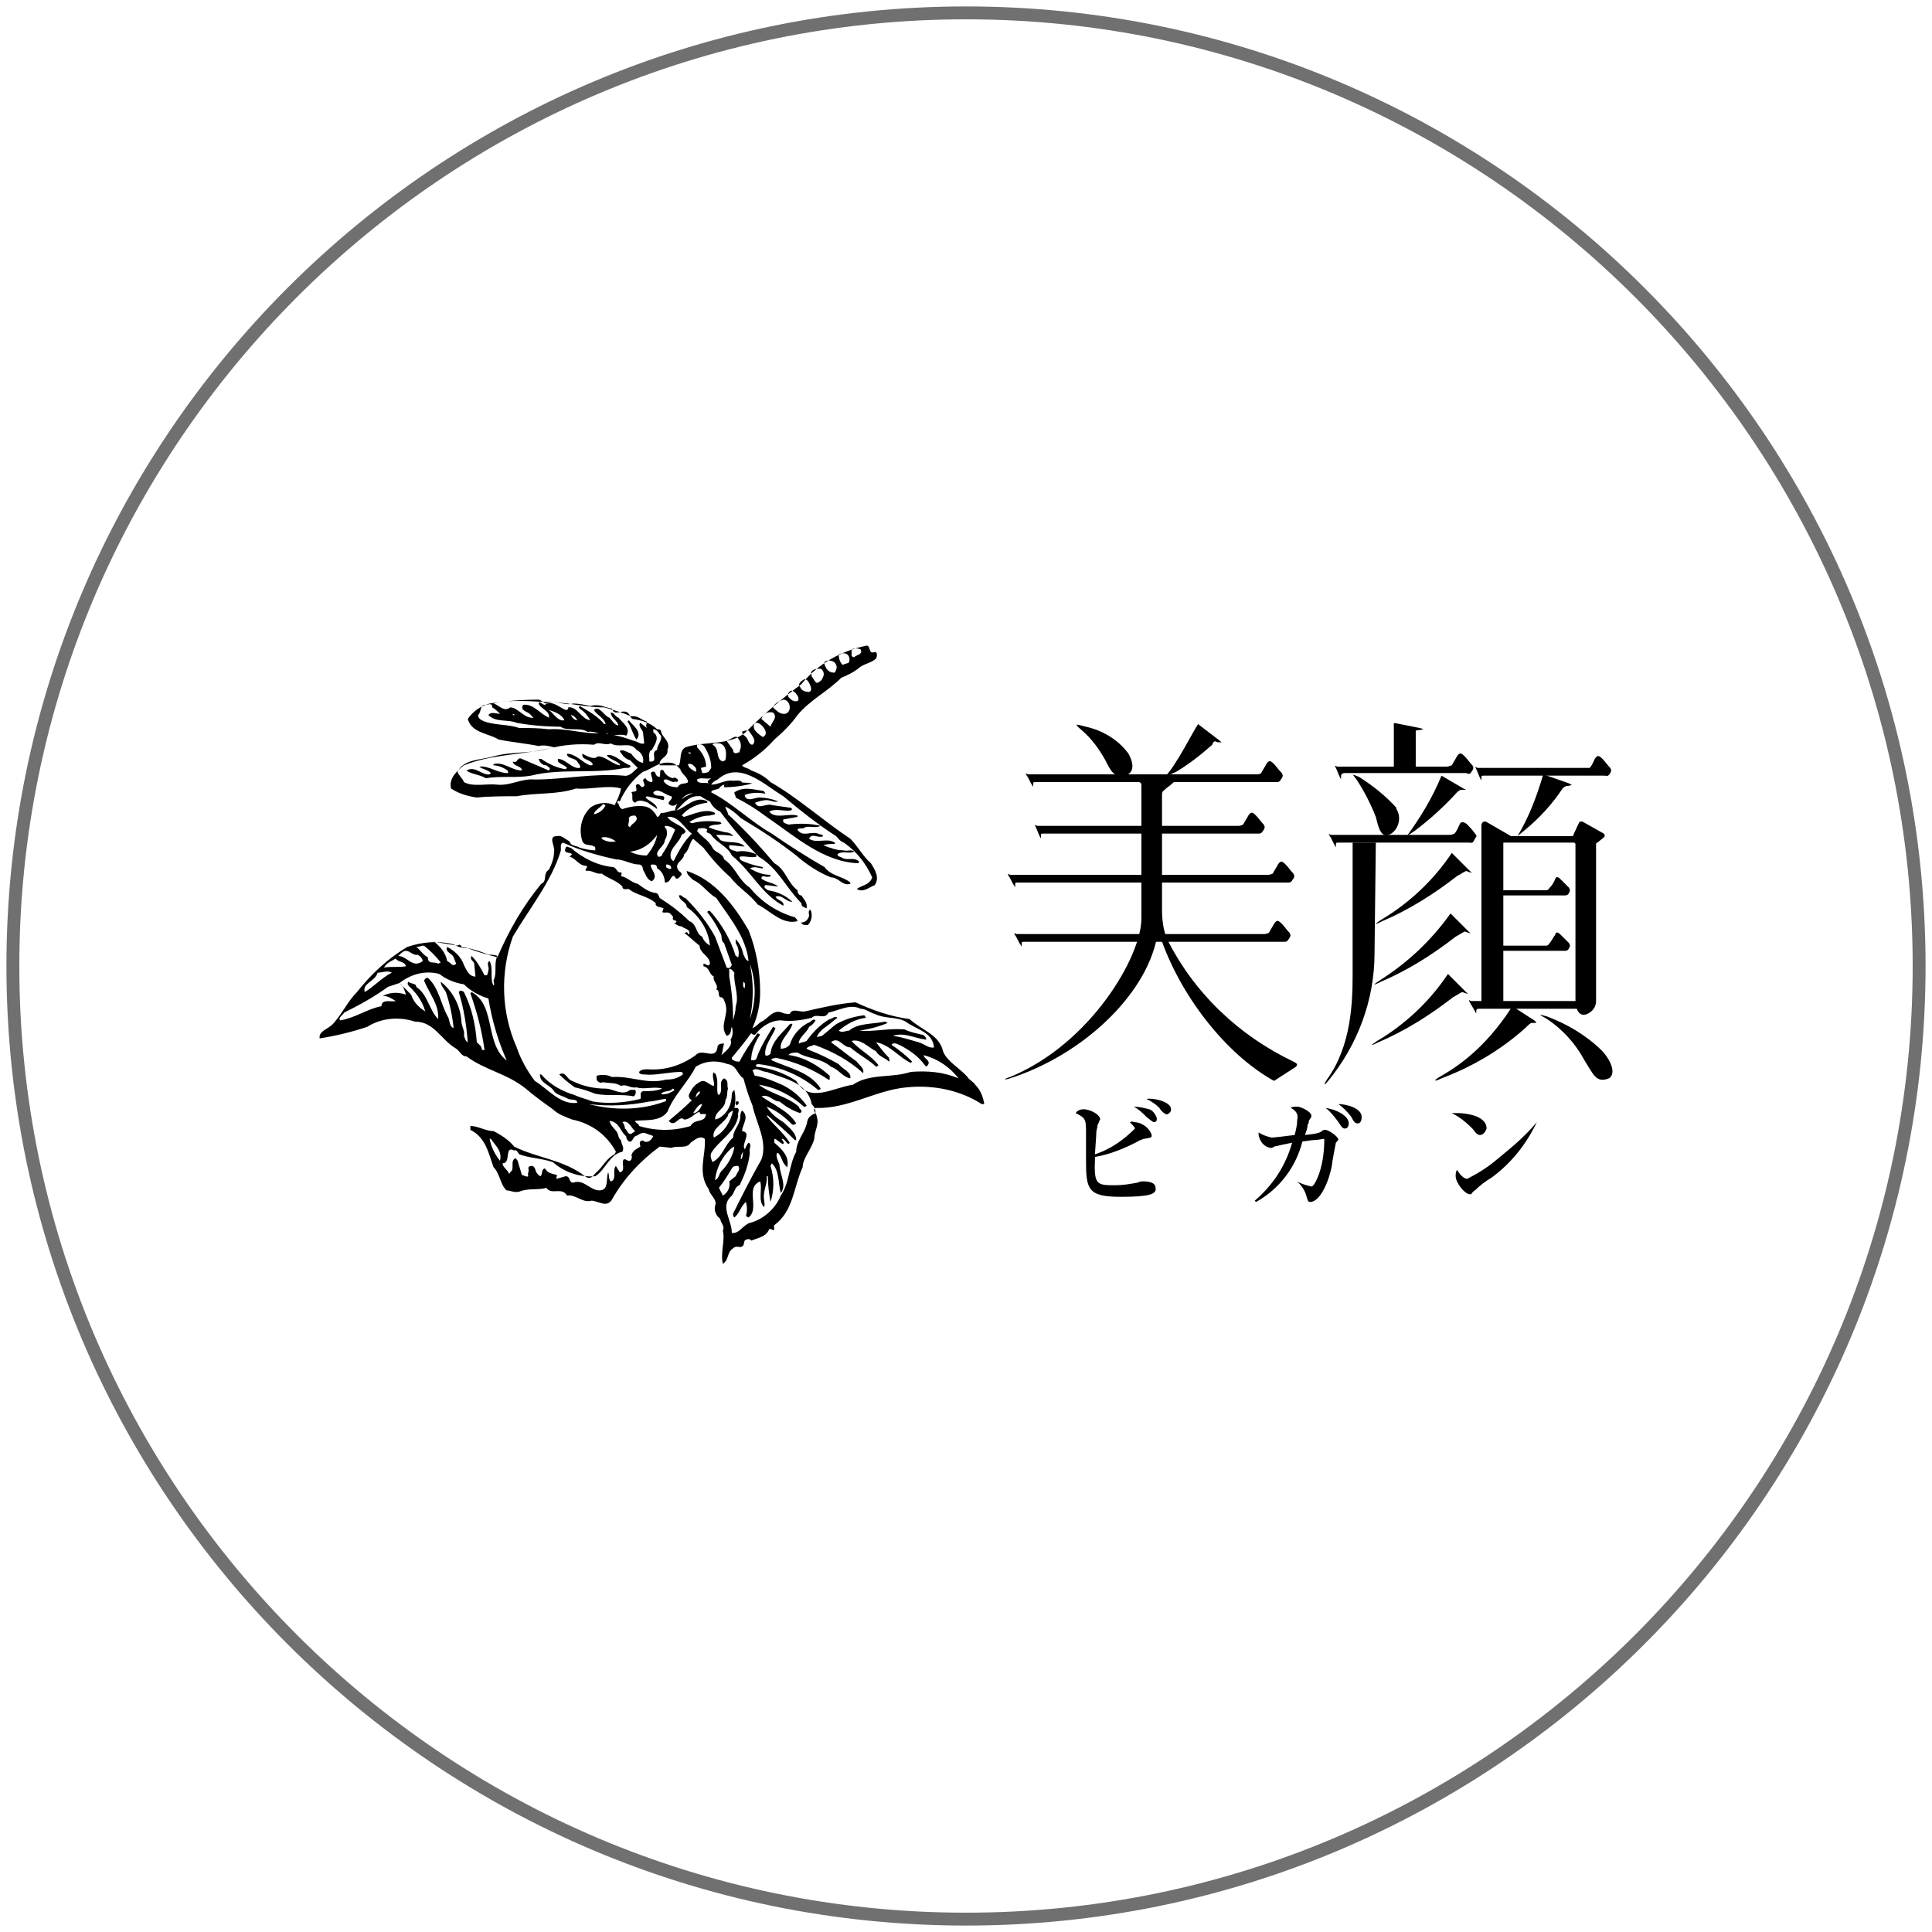
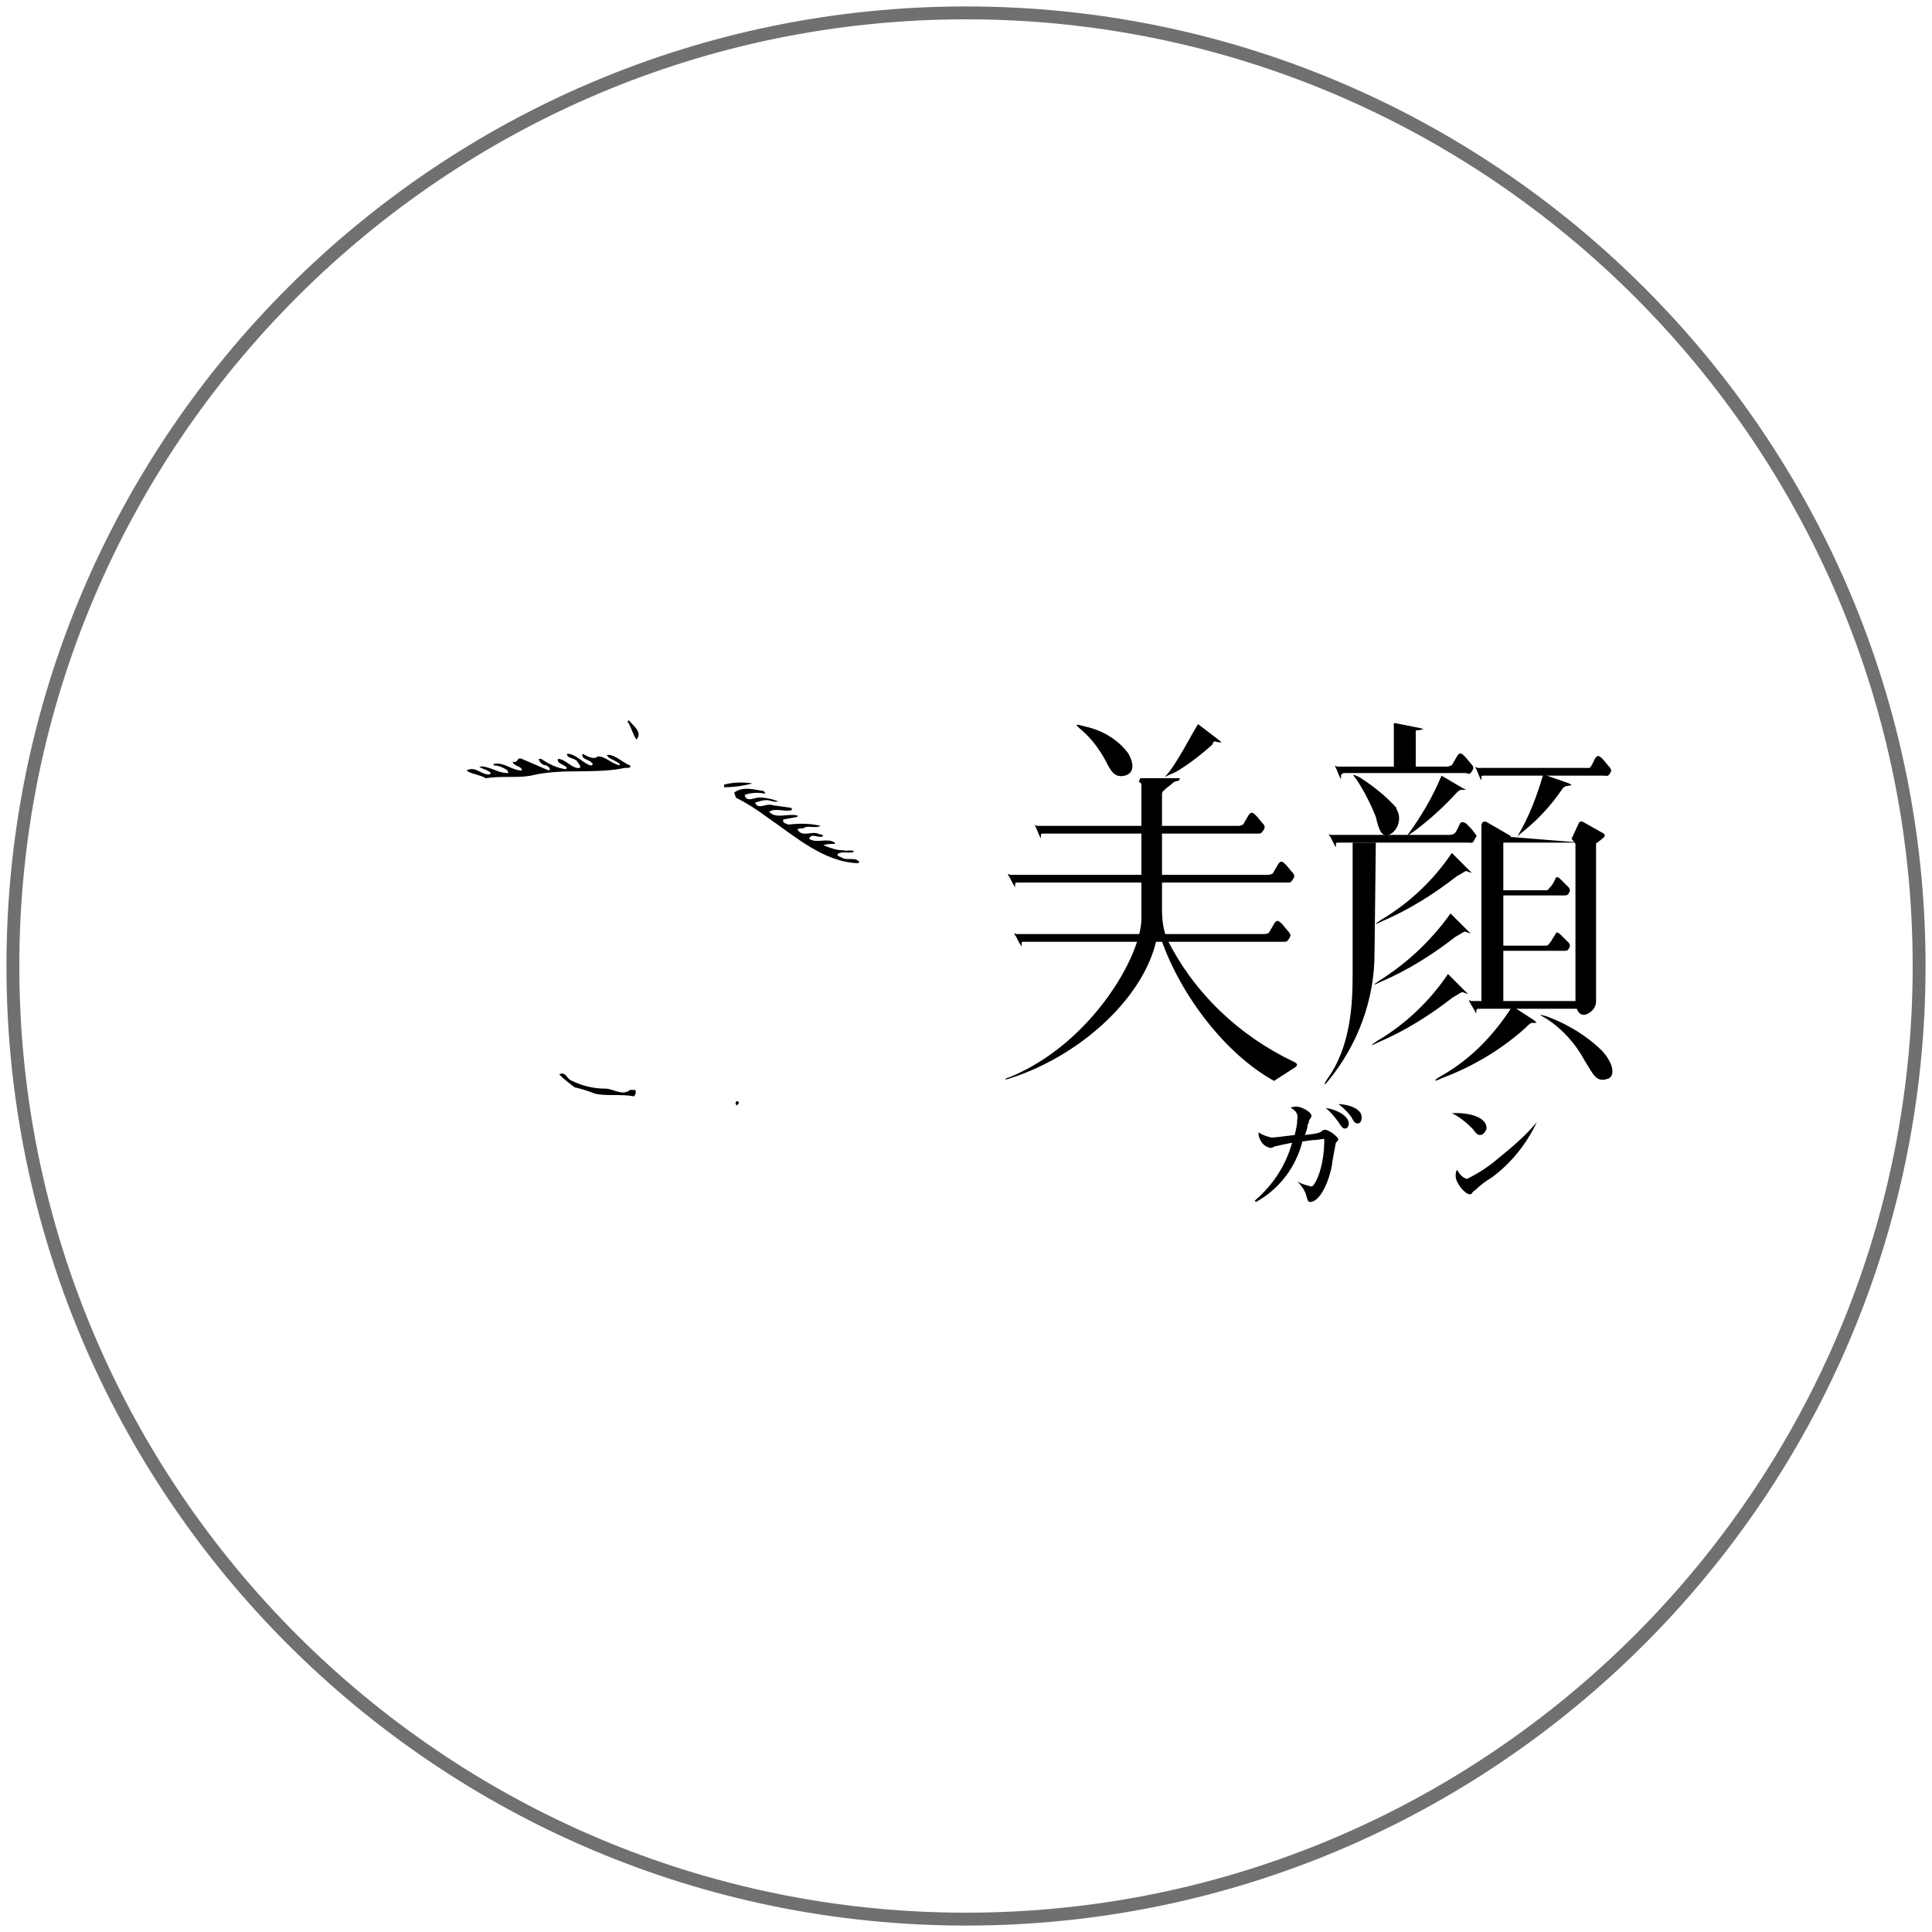
<svg xmlns="http://www.w3.org/2000/svg" viewBox="0 0 150 150">
  <style type="text/css">.st0{fill:#707070;}</style>
  <path fill="#707070" d="M75,1.5c40.5,0,73.5,33,73.5,73.5s-33,73.5-73.5,73.5S1.5,115.5,1.5,75S34.5,1.5,75,1.5 M75,0.5 C33.9,0.5,0.5,33.9,0.5,75s33.4,74.5,74.5,74.5s74.5-33.4,74.5-74.5S116.1,0.5,75,0.5L75,0.5z" />
  <g transform="translate(649.018 4466.521)">
-     <path d="M-573.3-4382.3c-0.1-0.2-0.5-0.4-0.6-0.6c-0.6-0.7-1.6-1.2-1.9-2c-0.3-1.3-1.6-1.6-2.6-2.5 c-1.5-0.2-2.9-0.7-4.2-1.3c-1.3,0.1-2.6,0.4-3.9,0.7c-0.4,0.1-1-0.3-1.2,0.2c-0.2,0-0.4,0-0.6-0.1c-0.7-0.3-1.1,0.5-1.6,0.7 c-0.2,0.1-0.4,0.4-0.7,0.5c0.4-0.9,0.6-1.8,0.6-2.8c0-1.6-0.3-3.3-0.9-4.8c-1.1-1.9-2.6-3.9-4.8-4.6c0,0.3,0.3,0.5,0.5,0.7 c0.7,0.3,1.1,1,1.8,1.4c1,1.5,2.3,3,2.5,4.9c-0.3-0.1-0.3-0.4-0.4-0.5c-0.1-0.5-0.3-0.9-0.6-1.2v0.3c0.2,0.3,0.3,0.7,0.2,1.1 c-0.1,0-0.1-0.1-0.2-0.1c-0.4-1.3-1.1-2.5-2-3.5c-0.1,0-0.2,0-0.2,0.1c0.4,0.5,0.7,1,1,1.6c0.2,0.3,0,0.6,0.3,0.8 c0.2,0.6,0.4,1.1,0.6,1.7c-0.1,0.2-0.2,0.3-0.4,0.2l-0.9-2.4c-0.6-1.1-1.4-2.1-2.3-3c-0.2,0-0.3-0.3-0.5-0.2c0,0.4,0.6,0.5,0.6,0.9 c1,0.7,1.7,1.8,1.8,3c-0.3-0.2-0.5-0.4-0.6-0.7c-0.5-0.2-0.4-1-1-1.2c-0.7-0.7-1.5-1.3-2.3-1.8c-0.1-0.2-0.1-0.4-0.4-0.4 c-0.5-0.1-0.9-0.4-1.3-0.7c-0.5-0.1-0.8-0.5-1.3-0.6c0-0.1,0.1-0.2,0-0.3c-0.3,0.1-0.3-0.3-0.6-0.4c-1.2-0.1-2.4-0.7-3.3-1.5 c-0.2,0-0.3-0.2-0.4,0c-0.2,0.5,0.3,0.3,0.5,0.5l-0.2,0.2c0.5,0.1,0.7,0.7,1.3,0.7c0.2,0.2-0.2,0.2,0,0.4c0.4-0.1,0.8,0.3,1.2,0.2 c0.5,0.4,1.1,0.5,1.6,1c0,0.3,0.3,0.2,0.5,0.2c0.6,0.5,1.4,0.5,2.1,1.1c-0.1,0.3,0.4,0.3,0.6,0.4l-0.1,0.3c0.2,0.1,0.5-0.1,0.7,0.2 c0.1,0.1,0.2,0.2,0.1,0.3c0.1,0.2,0.2,0.1,0.3,0.2c0,0.2-0.2,0.1-0.2,0.1c0.2,0.2,0.4,0.3,0.6,0.3c0.2,0.2,0.7,0.2,0.6,0.6h-0.1 c0-0.1-0.1-0.2-0.2-0.1c0,0,0,0-0.1,0c0.4,0.3,0.8,0.7,1.2,1c0,0.6,0.8,0.8,0.8,1.4c-0.1,0.3-0.3,0-0.5,0v0.2 c0.5,0.1,0.4,0.6,0.8,0.8c-0.1,0.4,0.4,0.6,0.2,1c0.3,0.1,0.1,0.5,0.3,0.6c0.3,0,0.3,0.3,0.4,0.5c0.3,0.9-0.5,1.7,0.1,2.5 c0.4-0.1,0.3-0.5,0.4-0.7c0.1,0.3,0.1,0.7-0.1,1c0.2,0.5-0.4,0.9-0.7,1.2c0.1-0.3,0.1-0.6,0.2-0.9c-0.2,0-0.4,0-0.5,0.2 c-0.1,1.2-1.2,0.1-1.7,0.7c-1.1,0.8-2.4,1.2-3.7,1.1c-0.3,0-0.5,0-0.7,0.2c0,0.2,0.3,0.2,0.4,0.2c0.9,0.1,1.9-0.2,2.9-0.2 c0.1,0.1,0.1,0.1,0.1,0.2c-0.4,0.3-0.8,0.4-1.3,0.4c-1.5,0.4-2.7-0.3-4.2-0.2c-0.4-0.2-0.8-0.2-1.2-0.1v0.3 c0.1,0.2,0.3,0.3,0.5,0.2c0,0,0,0,0,0c0.4,0.1,1,0,1.4,0.3c0.4-0.2,0.7,0.2,1.2,0.1c0.6,0.2,1.4-0.1,2,0.1c-0.5,0.2-1,0.2-1.5,0.2 c-0.3,0.1-0.1,0.4-0.2,0.6c-1.2,0.3-2.5,0.4-3.7,0.2c-0.5-0.2-1-0.3-1.4-0.5c-1-0.3-1.9-0.8-2.6-1.6h-0.1c0,0.7,0.8,0.8,1.1,1.3 c0.2,0.3,0.8,0.4,1.1,0.6c0.3,0.1,0.7,0,0.7,0.3c-1.3,0.2-2.3-1.1-3.3-1.7c-0.6-0.8-1.1-1.7-1.4-2.6c-1.2-2.7-1.3-5.8-0.3-8.6 c1.3-2.2,3-4.3,3.7-6.6c0.1-0.2-0.1-0.6,0.2-0.7c1.3,0.6,2.7,1,4.1,1.3c0.6,0,1.2,0.4,1.8,0.4c0.2,0,0.3,0.2,0.3,0.4 c0.2,0.3,0.3,0.8,0.7,0.9c0.5-0.4,0-0.8-0.1-1.2c0-0.1,0.1-0.1,0.2-0.1c0.2,0,0.3,0.1,0.3,0.3l0,0c0.4,0.2,0.6,0.7,0.6,1.1 c0.4,0,0.4-0.3,0.6-0.5c0.2-0.1,0.2,0.2,0.3,0.2c0.2,0,0.3-0.2,0.4-0.3c0-0.2-0.1-0.2-0.2-0.3c-0.5-0.6,0.4-0.8,0.4-1.3 c0.4-0.3,0.4-0.9,0.7-1.2l0.8,0.7c0.6,0.8,1.3,1.6,2.1,2.3c0.6,0.8,1.5,1.3,2.1,2.1c1,0.5,1.9,1.6,3.1,1.3c0-0.1-0.1-0.2-0.2-0.3 c-1.4-0.4-2.6-1.2-3.5-2.3c-0.9-0.6-1.1-1.6-2-2.2c-0.1-0.5-0.7-0.5-0.9-0.9c-0.3-0.6-0.8-0.8-1.2-1.3l0.1-0.2 c0.2,0,0.5-0.1,0.7,0.1c-0.2,0.3,0.2,0.2,0.3,0.4c0.4,0.6,1.3,0.9,1.6,1.6c1.5,1.2,2.3,3,4,3.9c0.1-0.4-0.5-0.4-0.6-0.7 c0.5-0.2,0.8,0.4,1.3,0.4c-0.5-0.5-1.2-0.8-1.9-0.9c-0.1-0.1-0.4-0.2-0.2-0.4c0.3,0,0.7,0.1,1,0.1c-0.4-0.3-0.9-0.3-1.3-0.6 c0-0.4,0.4,0,0.7-0.2v-0.1c-0.6,0-1.1-0.2-1.6-0.5c0.4-0.2,0.7,0,1,0v-0.1c-0.5-0.1-0.9-0.2-1.4-0.4c-0.2-0.1-0.4-0.1-0.4-0.4 c0.4-0.1,0.8,0.1,1.3,0v-0.2c-0.5-0.2-1-0.3-1.5-0.2c-0.2-0.1-0.7-0.1-0.6-0.5c0.4,0,0.8,0.1,1.2,0.1c-0.5-0.5-1.3-0.2-1.9-0.5 c-0.1-0.2-0.3-0.3-0.3-0.4c0.4,0,0.9,0,1.3,0.1c-0.1-0.2-0.4-0.3-0.6-0.3c-0.4-0.1-0.9-0.2-1.3-0.4c0.3-0.3,0.8-0.1,1-0.3l-0.1-0.1 c-0.7-0.1-1.5-0.1-2.2,0.1l-0.2-0.1c0.5-0.3,1-0.5,1.6-0.5c0.2-0.1,0.4,0,0.4-0.2c-0.7-0.4-1.7,0.1-2.4,0.3c-0.1,0-0.1-0.1-0.2-0.1 c0.5-0.6,1.2-0.9,2-1v-0.1c-0.9-0.5-1.7,0.5-2.4,0.7c0.5-0.5,1-1.2,1.8-1.1c0-0.2-0.1-0.2-0.2-0.3c-0.5,0.1-0.9,0.3-1.3,0.6 c-0.2,0.2-0.4,0.5-0.4,0.8c-0.4,0-0.6,0.2-1.1,0.2c-0.1,0.1-0.1,0.3-0.3,0.3c-0.2-0.4-0.5-0.7-0.9-0.8c-0.6-0.1-1.2,0-1.8,0.2 c-0.3-0.1-0.2-0.4-0.4-0.5c0-0.1,0.1-0.2,0.2-0.1c0.4-0.9,1-1.7,1.8-2.3c0.7-0.2,1.2-0.8,2.1-0.7c0.4,0,0.6,0.3,0.8,0.5 c0.1,0.4,0.6,0.6,0.6,1c-0.2,0.2-0.6,0-0.8,0.4c-0.4,0-0.9-0.1-1.1-0.5c0.2-0.3,0.5,0.1,0.8,0.1c0.1-0.1,0.4,0.1,0.3-0.2 c-0.1-0.1-0.2-0.2-0.4-0.1c-0.3-0.1-0.6-0.3-0.7-0.6c-0.4-0.2-0.2,0.3-0.3,0.5c-0.3,0-0.3-0.3-0.4-0.4c-0.6-0.1,0,0.6-0.2,0.8 c-0.2,0-0.4-0.1-0.5-0.3c-0.4,0.1,0,0.4-0.1,0.6c-0.3,0.3-0.3-0.3-0.6-0.1c-0.1,0.1,0,0.2,0,0.4c0,0.2-0.3,0.1-0.4,0.2 c0.2,0.2-0.1,0.7,0.3,0.8c0.3-0.3,0.7-0.1,1,0c0.2,0.2,0.5,0.3,0.7,0.5c0-0.4-0.6-0.6-0.9-0.9l0.1-0.1c0.4,0.1,0.9,0.2,1.3,0.3 c0.3-0.6-0.7-0.1-0.8-0.6c0.4-0.4,0.9,0.2,1.4,0.3c0.2,0.2-0.3,0.4-0.2,0.6c0.6,0.5,0.9-0.5,1.4-0.7c0.7-0.4,1.2,0.3,1.8,0.5 c0.2,0.4,0.4,0.6,0.8,0.8c0.9,1.2,1.9,2.4,3,3.5c1.5,0.9,2.1,2.4,3.3,3.6c0,0.3,0.2,0.3,0.4,0.4c0.1-0.4-0.2-0.7-0.4-1 c-0.2,0-0.3-0.2-0.3-0.4c-0.8-0.6-0.9-1.6-1.8-2.1c-1.1-1.3-2.3-2.6-3.6-3.8c0-0.2-0.2-0.4-0.2-0.6c0.4,0.2,0.8,0.5,1.2,0.9 c1.5,0.9,2.9,1.8,4.3,2.9c0.8,0.7,1.7,1.3,2.7,1.7c0.6,0,0.9,0.7,1.5,0.5v-0.1c-0.6-0.5-1.5-0.5-2-1.2c-1.4-0.8-2.8-1.7-4.1-2.6 c-1.6-0.9-3.1-2.4-4.7-3.2c0-0.2,0.4-0.2,0.6-0.3c0.4-0.6,1.2-0.2,1.8-0.4c0-0.3-0.5-0.2-0.7-0.2c-0.6-0.1-1.1,0.3-1.7,0.3 c0.1-0.2,0.3-0.3,0.5-0.4c1.7-1.5,3.6,0.4,5.1,1.3c1.3,1.1,2.7,2.2,4.1,3.1c0.2,0.2,0.3,0.4,0.6,0.5c1,0.7,1.7,1.6,2.2,2.7 c-0.2,0.6-0.8,0.6-1.2,0.9c0.5,0.3,0.9-0.1,1.4-0.3c0.4-0.6,0-1.2-0.3-1.7c-0.6-0.5-1-1.3-1.6-1.9c-2.1-1.4-4.1-3.2-6.2-4.4 c-0.4-0.4-0.9-0.7-1.5-0.9c-0.2-0.2-0.6-0.2-0.7-0.4c0.9-0.5,1.8-1.2,2.5-2c0.7-0.6,1.3-1.2,1.8-1.9c1-1.2,2.3-1.8,3.4-2.9 c0.5-0.2,0.9-0.4,1.3-0.7c0.4-0.4,1-0.4,1.4-0.8c0.1-0.2,0.1-0.5-0.1-0.5c-0.5,0.2-0.3-0.4-0.6-0.5c-2,0.4-3.8,1.4-5.1,3 c-1.5,1.1-3,2.4-4.3,3.7c-1.2,1.1-3.2,0.7-4.7,1.2c-0.5,0.3-0.3,0.9-0.5,1.4c-0.5,0-1,0-1.5,0c-0.1-0.6,0.7-0.6,0.6-1.2 c0.3-0.7-0.5-1-0.5-1.5c-0.1-0.1-0.2-0.1-0.3-0.1c-0.5-0.5-1.2-0.7-1.9-0.8c-0.2-0.1-0.2-0.3-0.3-0.4c-0.4-0.5-1.1,0.3-1.3-0.4 c-0.6-0.1-1-0.4-1.7-0.2c-0.4-0.1-0.9-0.2-1.3-0.2c-0.7,0.2-1.3-0.3-2.1,0c-0.2,0-0.4-0.3-0.6-0.3c-1.3,0-2.5,0.1-3.8,0.3 c-0.7,0.2-1.3,0.6-1.7,1.2c0.3,1.1,1.6,1.1,2.4,1.6c1,0.2,2.1,0.3,3.1,0.5c0.4-0.1,0.8,0,1.2,0.1c-2.3,0.6-4.8,0.5-7,1.4 c-0.5,0.4-1.2,1-1,1.8c0.6,0.4,1.3,0.6,2,0.7c1-0.1,2.1-0.1,3.1-0.1c1.6-0.3,3.1-0.1,4.6-0.6c1.1,0.1,2.5-0.3,3.5,0 c-0.1,0.5-0.3,0.9-0.5,1.3c-0.6-0.3-1.4-0.2-1.9,0.2c-0.7,0.7-0.9,1.7-0.6,2.6c0.2,0.4,0.6,0.2,0.9,0.4c0.1,0,0.1,0.1,0.1,0.2v0.1 c-0.4,0-0.8-0.1-1.2-0.2c-0.3-0.2-0.7-0.1-0.8-0.5c-0.4-0.2-0.6-0.5-1-0.4c-0.7,0-0.1,0.8-0.2,1.2c0,0.5-0.2,1-0.4,1.4 c-0.5,0.3-0.1,0.9-0.6,1.1c-1.4,1.7-2.5,3.6-3.4,5.7c-0.8-0.2-1.5-0.4-2.3-0.7c-0.4,0-0.8-0.1-1.1-0.3c-1.2-0.3-2.4-0.2-3.6,0.2 c-1.5,0.9-2.8,2.1-3.9,3.5c-0.7,0.7-1.1,1.6-1.8,2.4c-0.4,0.5-1.2,0.6-1.1,1.2c1.3-0.2,2.5-0.5,3.7-0.9c1.1-0.7,2.5-0.8,3.7-0.4 c1.5,0,2,1.4,3.2,2.1c0.3,0.2,0.4,0.6,0.8,0.6c1.5,1.1,3.1,1.3,4.6,2.5c0.7,0.6,1.4,1.1,2.1,1.6c0.4,0.4,1,0.6,1.5,0.8 c1.5,0.3,2.7,1.2,3.4,2.5l-0.1,0.2c-0.6,0.3-0.9,0.9-1.3,1.3c-0.3,0.2-0.5,0.8-1,0.4c-1.7-1.3-3.7-1.4-5.5-2.3 c-0.4-0.5-1-0.9-1.6-1.2c-0.6,0-1.2-0.4-1.8-0.4v0.3c1.2,0.6,1.4,1.8,1.8,2.9c0.5,0.5,0.5,1.3,1,1.8c0.3,0,0.6,0.2,1,0.1 c0.7-0.3,1.5-0.1,2.1-0.3c0.4,0.6,1.2-0.1,1.6,0.6c0.7-0.1,1.2,0.6,1.9,0.4c0.5,0,1.2,0.6,1.6-0.1c0.9-1.6,2.2-3,3.7-4.1l0.9,0.1 c0.5-0.2,1.2,0.1,1.5-0.4c0.3-0.2,0.7-0.6,1.1-0.3c0.1,1.3-0.6,2.6,0.3,3.9c0.1,0.5,0.7,0.8,0.5,1.3c-0.1,0.4,0.1,0.8,0.4,1 c0,0.3,0.4,0.6,0.2,0.9c0.2,0.8-0.2,1.7,0,2.6c0.5-0.3,0.3-0.9,0.8-1.2c0.2-0.2,0.4-0.1,0.6-0.1c0.3-0.1,0.2-0.3,0.3-0.5 c0.1-0.1,0.4-0.2,0.5,0c0.5-0.2,1.2-0.3,1.4-0.9c0.1,0,0.2,0,0.3,0.1c0.2-0.1,0-0.3,0.1-0.4c1.5-1.1,1.5-3,2.2-4.5 c0-0.7,0.7-1.4,0.9-2.2c0-0.6,0.4-1.1,0.2-1.7c0-0.3-0.4-0.5-0.1-0.7c2.5,0.1,4.7-1.4,7.1-1.6c2-0.2,4.1,0.2,5.8,1.3h0.2 C-572.7-4381.4-572.9-4381.9-573.3-4382.3 M-593.7-4392.8L-593.7-4392.8z M-597.3-4399.2v-0.2c0.1,0,0.4,0,0.4,0.3 C-597-4399-597.2-4399.1-597.3-4399.2 M-595.3-4401.8c-0.6,0.6-1,1.3-1.4,2.1c-0.1,0.1-0.1-0.1-0.2-0.1c-0.3-0.8,0.6-1.2,0.8-1.9 c0.1-0.1,0.3-0.1,0.3-0.3c-0.3-0.5-1.1-0.6-1.4-1.1C-596.3-4403.2-595.9-4402.2-595.3-4401.8 M-597.4-4401.3 c0.2-0.3,0.2-0.6,0.1-0.9c-0.1,0-0.1-0.1-0.1-0.2c0.3,0,0.6,0.1,0.8,0.3c-0.3,0.7-0.6,1.3-1,1.9c0,0.1-0.1,0.2-0.3,0.2 C-598.3-4400.4-597.4-4400.8-597.4-4401.3 M-598-4401.7L-598-4401.7c-0.1,0.6-0.4,1.1-0.8,1.6c-0.5,0-0.9-0.1-1.3-0.3 C-599.2-4400.5-598.5-4401-598-4401.7 M-600.2-4403c0.1-0.2,0.3-0.2,0.5-0.2c0.4,0.4-0.3,0.6-0.4,0.9 C-600.4-4402.4-600.1-4402.7-600.2-4403 M-594-4405.7c-0.2-0.1-0.9,0.1-0.9-0.3c0.3-0.2,0.7,0,1.1-0.1 C-593.9-4406-594.2-4405.9-594-4405.7 M-582.2-4416.1c0.2,0.4-0.3,0.4-0.5,0.6c-0.1,0-0.1,0-0.2-0.1v-0.5 C-582.7-4416.2-582.4-4416.2-582.2-4416.1 M-583.4-4415.8c0.3,0.1,0.4,0.4,0.3,0.7c-0.1,0.1-0.3,0.1-0.5,0.2 c-0.2-0.2-0.3-0.5-0.3-0.8C-583.8-4415.8-583.6-4415.8-583.4-4415.8 M-584.9-4415.2c0.3-0.1,0.7,0,0.8,0.3c0.1,0.2,0,0.4-0.1,0.6 h-0.1c-0.3,0-0.5-0.2-0.6-0.4C-585-4414.9-585.1-4415.1-584.9-4415.2 M-586-4414.4c0.2-0.2,0.4-0.2,0.7-0.2 c0.2,0.1,0.3,0.4,0.2,0.6c-0.1,0.2-0.1,0.3-0.3,0.4c-0.3,0.3-0.4-0.2-0.6-0.4C-586-4414.2-586.1-4414.3-586-4414.4 M-586.7-4413.7 c0.2-0.2,0.4,0,0.5,0.2c0.1,0.2,0.3,0.6,0,0.7c-0.3,0-0.6-0.1-0.7-0.4C-587.1-4413.3-586.9-4413.6-586.7-4413.7 M-587.6-4412.9 c0.2,0,0.4,0.2,0.5,0.4c0.1,0.1,0.1,0.4,0,0.4c-0.3,0.1-0.5-0.1-0.7-0.3C-587.9-4412.6-587.8-4412.8-587.6-4412.9 C-587.6-4412.9-587.6-4412.9-587.6-4412.9L-587.6-4412.9 M-588.2-4412.2c0.3,0,0.5,0.3,0.5,0.6c0,0.3-0.2,0.5-0.4,0.5 c0,0,0,0-0.1,0c-0.3,0-0.6-0.3-0.8-0.5C-588.9-4411.9-588.5-4412.1-588.2-4412.2 M-589-4411.2c0.4,0.4-0.1,0.7-0.2,1.1l-0.7-0.6 C-589.8-4411.1-589.4-4411.3-589-4411.2 M-590-4410.3c0.3,0.2,0.7,0.8,0.2,1c-0.3-0.2-0.7-0.5-0.7-0.8 C-590.5-4410.4-590.3-4410.5-590-4410.3C-590.1-4410.4-590-4410.4-590-4410.3 M-590.9-4409.8c0.2,0.3,0.7,0.8,0.3,1.1 c-0.3,0-0.3-0.4-0.5-0.6c-0.1-0.1-0.3-0.2-0.3-0.4C-591.3-4409.8-591.1-4409.8-590.9-4409.8 M-591.8-4409.3 c0.3,0.3,0.4,0.7,0.2,1.1c0,0.1,0,0.1-0.1,0.1c-0.2,0.1-0.4,0.1-0.4-0.2l-0.5-0.7C-592.3-4409.1-592-4409.4-591.8-4409.3 M-593.1-4408.8c0.5,0.2,0.5,0.8,0.4,1.3l-0.2,0.1c-0.6-0.2-0.2-1-0.8-1.3C-593.6-4408.9-593.3-4408.8-593.1-4408.8 M-594.3-4408.5 c0.3,0.5,0.5,1,0.5,1.6l-0.2,0.3c-0.2,0.1-0.3,0.1-0.5,0.1l-0.1-0.4l0.4-0.1c0-0.6-0.3-1.1-0.7-1.5v-0.2 C-594.7-4408.8-594.4-4408.7-594.3-4408.5 M-595-4406.9c0,0.1,0.1,0.2,0,0.3c-0.2-0.1-0.6-0.3-0.6-0.6 C-595.3-4407.3-595.1-4407-595-4406.9 M-595.4-4408.1v0.1c-0.1,0-0.1,0-0.2-0.1H-595.4z M-598.6-4409.6L-598.6-4409.6 M-598.4-4408.3c0.2-0.4,0.6-0.9,0.2-1.3c-0.1,0-0.1-0.1-0.1-0.3c0.3,0,0.4,0.3,0.6,0.5c0.1,0.4-0.3,0.7-0.3,1.1 c-0.6,0.2,0.2,1-0.6,0.9C-598.6-4407.8-598.7-4408.2-598.4-4408.3 M-606.4-4409.9c-0.8-0.1-1.5-0.1-2.3-0.1 c-0.9-0.3-1.8-0.2-2.7-0.5c-0.2-0.1-0.5-0.2-0.5-0.5c0.3-0.3,0.1-0.8,0.6-0.8c0.2,0,0.5-0.2,0.5,0.2c0.2,0.1,0.4,0.3,0.6,0.5 c-0.3,0-0.7-0.2-0.9,0.1c0.6,0.6,1.5,0.3,2.2,0.6c1.1,0.2,2.3,0.3,3.4,0.3c0.6,0.4,1.5,0,2.1,0.4c0.6-0.1,1,0.3,1.5,0.1 c0.5,0.3,1.1,0,1.5,0.2c0.4-0.6-0.3-1-0.6-1.4c-0.3-0.1-0.3-0.4-0.6-0.4c0,0.4,0.5,0.6,0.6,1c-0.3,0-0.5-0.4-0.7-0.6 c-0.4-0.1-0.8-1-1.2-0.6c0.2,0.4,0.8,0.6,0.9,1.1h-0.1c-0.5-0.6-1.2-1-1.9-1.4c-0.1,0.1-0.1,0.1,0,0.2c0.3,0.2,0.6,0.5,0.8,0.9 c-0.7-0.1-1-1.1-1.7-1c0,0.1,0,0.2-0.2,0.2c-0.5-0.2-1.1-0.8-1.6-0.4c-0.2,0-0.3-0.2-0.5-0.2c0,0.5,0.9,0.6,0.8,1.2 c-0.7-0.3-1.2-1.1-2-1c-0.3,0.5,0.4,0.5,0.6,0.8l0.2,0.2c-0.7,0.1-1.2-0.8-1.8-0.8c-0.5,0.4-0.9-0.2-1.3-0.3 c0.7-0.2,1.4-0.2,2.1-0.2c0.9,0,1.7,0.1,2.7,0.1c1.3,0.1,2.5,0.4,3.8,0.4c0.7,0.2,1.4,0.4,2.1,0.7c0.5-0.1,0.8,0.3,1.2,0.4 c0,0.2-0.1,0.3,0,0.5l-0.5-0.4c-0.2,0.2,0.1,0.5,0.2,0.7l0.1,0.9c-0.3,0.1-0.6-0.2-0.8-0.2c-0.8-0.3-1.6-0.5-2.4-0.6 C-603.7-4409.5-605-4410-606.4-4409.9 M-609.2-4411.1l0.2,0.1h-0.2V-4411.1z M-606.4-4411.4c0.3,0.1,1,0.3,1.2,0.8 C-605.7-4410.5-606-4411.1-606.4-4411.4 M-604.7-4411c0.2,0,0.4,0.2,0.5,0.4C-604.4-4410.6-604.6-4410.8-604.7-4411 M-607.5-4406 c-1-0.1-1.9,0.5-2.9,0.4c-0.8-0.1-1.9,0.2-2.6-0.2c-0.1-0.3-0.4-0.5-0.5-0.8c0.5-1,1.8-0.9,2.8-1.2c1.5-0.4,2.9-0.2,4.3-0.6 c1.1-0.3,2.3-0.4,3.5-0.3c0.4-0.3,0.8,0.1,1.3-0.1c0.7,0.4,1.5-0.2,2,0.5c0.4,0.2,0.6,0.6,0.5,1c-0.3,0-0.7-0.4-0.9-0.7 c-0.3-0.1-0.7-0.4-0.9-0.2c0.2,0.3,0.4,0.6,0.8,0.7l0.6,0.6c-0.3,0.2-0.6,0.7-1.1,0.6C-603-4406.5-605.2-4406-607.5-4406 M-601.2-4401.2c-0.4,0.1-0.8,0-1.1-0.2v-0.1C-601.9-4401.6-601.5-4401.4-601.2-4401.2 M-602.9-4403.3c0-0.3,0.5-0.5,0.7-0.8 l0.2,0.1C-602.2-4403.6-602.5-4403.4-602.9-4403.3 M-613.5-4393.1c0.1-0.1,0.3-0.1,0.3,0.1c0.7,0.1,1.4,0.3,2.1,0.6 c0.2,0,0.5,0,0.7,0.1c-0.3,0.6,0,1.3-0.3,1.9c0,0.1,0.1,0.3,0,0.4c-0.3-0.5,0-1.3-0.3-1.9c-0.3,0.1,0,0.5-0.1,0.7 c0,0.2-0.1,0.3-0.1,0.4h-0.2c-0.3-0.6-0.6-1.1-1-1.5c-0.2,0.3,0.2,0.4,0.2,0.6l0.1,1c-0.5,0-0.7-0.5-0.9-0.9 c-0.2-0.6-0.7-1.1-1.3-1.4c-0.2,0.4,0.4,0.5,0.5,0.8l0.2,0.5c-0.3,0.3-0.4-0.1-0.7-0.2c-0.1-0.6-0.5-1.1-1-1.5 C-614.7-4393.3-614.1-4393.2-613.5-4393.1 M-616.1-4393.1c0.5,0.4,0.9,0.8,1.3,1.3l-0.2,0.1c-0.3-0.2-0.8,0.1-0.8-0.5 c-0.4-0.2-0.6-0.6-0.9-0.8C-616.5-4393-616.3-4393.1-616.1-4393.1 M-617.5-4392.7c0.3,0,0.6,0.4,0.9,0.3c0.2,0.1,0.4,0.3,0.4,0.5 c-0.8,0.6-1.2-0.4-1.9-0.4C-617.9-4392.5-617.7-4392.7-617.5-4392.7 M-618.3-4392.1c0.2,0.3,0.7,0.2,0.8,0.6 c-0.5,0.1-1.1,0-1.7,0.1C-619-4391.8-618.6-4391.9-618.3-4392.1 M-619.7-4391c0.3,0,0.8-0.2,1.1,0c-0.8,0.4-1.4,1.1-2.1,1.5 C-620.9-4390.2-619.9-4390.3-619.7-4391 M-618.3-4388.8c-0.3,0.1-1.1-0.2-1.1,0.4c-1.1,0.2-2,0.9-3.2,1.1c-0.2-0.2,0.2-0.4,0.3-0.6 c1.2-0.6,2.3-1.2,3.4-2l0.9-0.3c0.3,0.2,0.4,0.6,0.5,0.9c-0.6-0.2-1.2-0.2-1.8,0.1C-618.9-4389.2-618.6-4389-618.3-4388.8 M-609.4-4384c-2.1-1.2-1-4.4-3-5.5l-0.1,0.1c0.5,1.4,0.9,2.9,1.1,4.4h-0.2c0-0.3-0.2-0.4-0.4-0.6c-0.1-1.4-0.4-2.7-1-3.9 c-0.1-0.1-0.2-0.1-0.3-0.1l-0.1,0.1c0.4,1.3,0.6,2.6,0.7,3.9c-0.2-0.1-0.2-0.3-0.3-0.5c0.1-0.4-0.2-0.7-0.2-1.2 c-0.1-1.2-0.7-2.3-1.6-3c0,0.3,0.3,0.6,0.4,0.8c0.3,0.9,0.5,1.8,0.6,2.8c-0.3-0.1-0.3-0.5-0.4-0.8c-0.6-1-0.7-2.3-1.6-3.1 c-0.2,0-0.2,0.1-0.3,0.2c0.4,1,1.2,1.9,1.1,3c-0.7-0.7-0.8-1.9-1.7-2.5c0-0.3-0.4-0.2-0.6-0.4c-0.2,0.2,0.1,0.4,0.2,0.5 c0.5,0.5,0.9,1.1,1.1,1.8c-0.5-0.3-0.9-0.7-1.1-1.3l-0.9-0.9c0.9-0.7,2-1,3.1-0.7c0.5,0.4,1.2,0.7,1.9,0.8c0.5,0.5,1.2,0.9,1.9,1.1 c0.3,1.8,0.8,3.5,1.6,5.2L-609.4-4384z M-590.8-4391.7c0.5,1.4,0.5,2.9,0,4.3C-590.5-4388.8-590.5-4390.3-590.8-4391.7z M-591.3-4390.3c0.2,0.1,0.1,0.4,0.1,0.5C-591.4-4389.9-591.3-4390.2-591.3-4390.3 M-592.1-4387.3c0-1.1-0.1-2.3-0.3-3.4v-0.6 c0.2,0,0.3,0.2,0.4,0.3c-0.1,0.8,0.4,1.8,0.1,2.6C-591.9-4388-592-4387.7-592.1-4387.3 M-590.7-4386.3c0.1,0.1,0.3,0.2,0.4,0 c0.5-0.6,1.2-1,1.9-1c0.8,0.1,1.6,0,2.4-0.2c0.4-0.4,1,0.2,1.3-0.4c0.9-0.2,1.7-0.7,2.5-0.3c0.4,0,0.7,0.3,1.1,0.4 c0.8,0.4,1.7,0.2,2.4,0.6c0.8,0.6,2.1,0.8,2.2,2c-0.4,0.1-0.8-0.3-1.2-0.4c-0.7-0.2-1.3-0.4-2-0.5c0.9-0.3,1.7,0.2,2.6,0.3 c0-0.2-0.2-0.4-0.4-0.4c-0.4-0.1-0.9-0.2-1.3-0.4c-1.2-0.1-2.4,0.2-3.5,0.1c0.7-0.1,1.5-0.3,2.2-0.6l-0.2-0.1 c-1,0.2-2.1,0.1-2.8,0.7c-0.3,0-0.5,0.2-0.8,0c0.6-0.5,1.3-0.9,2.1-1c0-0.1-0.1-0.1-0.1-0.2c-0.8,0.1-1.5,0.3-2.2,0.7 c-0.4,0.3-0.7,0.6-1.1,0.9l-0.4,0.1c0.1-0.3,0.4-0.6,0.7-0.8c0.3-0.2,0.6-0.5,0.9-0.7c-0.2-0.2-0.4,0.1-0.6,0.1 c-0.7,0.4-1.3,1-1.8,1.7c-0.2,0.1-0.4,0.1-0.6,0.2c0-0.5,0.6-0.8,0.8-1.3c0.2-0.1,0.4-0.3,0.5-0.5c-0.2-0.2-0.4,0.2-0.6,0.2 c-0.7,0.4-1.2,1-1.4,1.7c-0.2,0.2-0.4,0.3-0.7,0.3c-0.1-0.7,0.7-1.2,0.9-1.9c0-0.1-0.1,0-0.2,0c-0.6,0.7-1.4,1.3-1.5,2.3 c-0.1,0.1-0.3,0.2-0.4,0.1c-0.1-0.7,0.5-1.4,0.8-2.1c-0.1,0-0.1-0.1-0.2-0.1c-0.5,0.8-1,1.6-1.3,2.5c-0.1,0.1-0.2,0.1-0.4,0.1 c0-0.7,0.3-1.4,0.7-2l-0.2-0.1c-0.5,0.7-1,1.4-1.4,2.2c-0.2,0-0.4,0-0.6-0.2v-0.1C-591.7-4385-591.2-4385.6-590.7-4386.3 M-596.8-4382c0.4,0.1-0.2,0.3-0.4,0.4c-0.2,0-0.3,0.1-0.5,0C-597.4-4381.9-597-4381.7-596.8-4382 M-603.3-4380.8 c1.6,0.2,3.2,0.1,4.7-0.2c0.4,0,0.9-0.2,1.3-0.2c0,0.1,0,0.2-0.1,0.2l0,0C-599.3-4380.3-601.4-4380.3-603.3-4380.8 M-599.7-4378.7 l-0.3,0.2c-0.3,0.1-0.3-0.3-0.5-0.4c0-0.2-0.1-0.4-0.2-0.5C-600.2-4379.6-600-4378.9-599.7-4378.7 M-610.2-4376.4L-610.2-4376.4 c-0.4-0.5-0.7-1.1-0.8-1.7h0.1C-610.6-4377.6-610-4377.2-610.2-4376.4 M-599-4377.9c-0.1-0.1-0.2-0.1-0.3,0c0,0,0,0,0,0 c-0.1,0.1,0,0.3,0,0.4c-0.3,0.2-0.6,0.3-0.7,0.7c0.1,0.1,0,0.2,0,0.3c-0.2,0.3-0.4-0.1-0.6,0c-0.2,0.3,0.2,0.9-0.3,1 c-0.1-0.2-0.2-0.3-0.3-0.5c-0.3,0.3,0.1,1.1-0.4,1.2c-0.2-0.2-0.1-0.5-0.2-0.7c-0.2,0.5,0.1,1.4-0.7,1.4c-0.7,0-1.2-0.9-2-0.6 c-0.4,0-0.2-0.5-0.6-0.5l-0.7,0.2c-0.1-0.1,0.1-0.2,0-0.3c-0.3-0.1-0.7-0.1-0.9-0.5c-0.4,0-0.1,1-0.6,0.4c-0.2-0.2-0.1-0.5-0.4-0.6 c-0.1,0-0.3,0-0.3,0.2c0.1,0.2-0.1,0.4,0,0.6c-0.1,0.1-0.4-0.1-0.5-0.1c-0.1-0.3-0.2-0.7-0.3-1c0-0.1-0.1-0.2-0.2-0.3 c-0.4,0.2-0.1,0.7-0.3,1c-0.1,0-0.1,0.2-0.2,0.2c-0.1-0.3-0.5-0.5-0.5-0.8c0.7,0,0.1-1.4,0.9-1c0.2-0.1,0.3,0.2,0.4,0.3 c0.8,0.3,1.7,0.3,2.6,0.6c0.9,0.8,2.1,1.2,3.3,1.1c0.8-0.5,1.1-1.7,2.1-1.9c0.2-0.3-0.1-0.6-0.1-0.9c-0.2-0.1-0.2-0.4-0.3-0.6 c-0.2-0.3-0.5-0.5-0.6-0.9c0.8,0.1,0.8,0.8,1.3,1.2c0,0.2,0.1,0.3,0.2,0.4c0.3,0.1,0.3-0.3,0.5-0.4c0.3-0.1,0.5-0.4,0.9-0.2 c0.2,0.1,0.4,0.1,0.5,0.2C-598.5-4377.9-598.8-4377.8-599-4377.9 M-593.5-4374.9c0.1-1,0.6-1.9,1.3-2.5l0.2-0.1 c-0.1,0.7-0.5,1.4-1,1.9C-593.2-4375.4-593.2-4375-593.5-4374.9 M-592.9-4373.7l-0.3-0.6c0.4-0.5,0.7-1,1-1.5 c0.1-0.2,0.3-0.2,0.5-0.2c0.2,0.3-0.1,0.5-0.2,0.8l-0.5,0.4C-592.3-4374.4-592.5-4373.9-592.9-4373.7 M-586.4-4379.2 c-0.2,0.7-0.8,1.3-0.8,2.1c-0.6,1.1-0.5,2.4-1.2,3.4c-0.4,1-1.3,1.8-2.3,2.1c-0.6,0.1-0.9,0.9-1.5,0.8c0-1-0.9-2-0.1-2.8 c0.3-0.2,0.3-0.8,0.7-0.9c0.4-0.8,0.7-1.6,0.8-2.5c-0.1-0.3,0.2-0.7-0.1-0.8c-0.2,0.2-0.2,0.4-0.3,0.5c-0.3-0.4,0.6-1.3-0.2-1.4 c0-0.5,0.6-1.1,0-1.6c-0.2,0.2-0.1,0.6-0.2,0.8c-0.1,0.4-0.5,0.8-0.5,1.3c-0.7,0.6-0.8,1.5-1.6,1.9c-0.1-0.2-0.2-0.5-0.1-0.7 c0.6-1,1.9-1.6,2.1-2.9c-0.1-0.2,0.2-0.5-0.1-0.6h-0.2c0.1-0.5,0.1-0.9,0-1.4c-0.1,0.1-0.2,0.2-0.2,0.3c0,0.8-0.3,1.5-1,1.9 l-0.3,0.1c0-0.7,0.8-0.8,0.8-1.5c0.2-0.3,0.1-0.6,0.2-0.9c-0.1-0.3,0.1-0.6-0.3-0.8c-0.5,0.3,0,0.9-0.4,1.3l-0.1-0.1 c-0.1-0.5,0.1-1.1-0.2-1.6c-0.1,0-0.1,0-0.1-0.1c-0.2,0.3,0.1,0.8,0,1.1c-0.4-0.1-0.7-0.6-1.1-0.3c-0.4,0.2-0.6,0.5-0.8,0.9 c-0.1,0.2,0,0.4,0.2,0.5c0,0,0,0,0,0c-0.6,0.6-1.2,1.1-1.8,1.6c0.5,0.6,0.8-0.5,1.2-0.1c0.5,0,0.8-0.5,1.2-0.6 c0,0.3,0.3,0.1,0.5,0.2c-0.1,0.7-0.9,0.3-1.2,0.9c-1.3,0.4-2.7,0.4-4,0c0-0.2-0.3-0.2-0.3-0.4c0.8-0.1,1.9,0.1,2.5-0.7 c0.5-1.3,1.6-2.3,2.2-3.5c0.8-0.5,1.7-0.5,2.5-0.2c0.7,0.1,0.7,0.8,1.2,1.1c0.2,0.7,0.4,1.4,0.7,2.1c0.3,1.4,1.2,2.8,0.7,4.2 c-0.8,1.4-1.5,2.8-2.2,4.2c0,0.2,0,0.2,0.1,0.3c0.4-0.3,0.5-0.9,0.9-1.2c0.1,0.4,0.1,0.7,0,1.1l0.2,0.1c0.9-0.7-0.3-2.3,0.9-2.8 c0.2,0.6-0.2,1.5,0.3,2c0.1-0.2,0-0.4,0-0.6c-0.1-0.7,0.3-1.2,0.2-1.8c0.1,0,0.1,0,0.1,0.1c0,0.6,0.1,1.3,0.2,1.9 c0.3-0.9,0.3-1.9,0-2.8l0.1-0.2c0.6,0.5,0.5,1.6,0.7,2.3c0.5-0.6-0.1-1.5-0.1-2.2c-0.1-0.3-0.3-0.6-0.2-0.9h0.1 c0.3,0.3,0.3,0.8,0.7,1.1c0.2-0.8-0.4-1.4-1-1.9v-0.3c0.2,0,0.5,0.4,0.7,0.4c0.1-0.2-0.1-0.2-0.1-0.4c0.3,0,0.4,0.6,0.6,0.3 c-0.5-0.8-1.3-1.4-1.8-2.1h0.1c0.7,0.6,1.4,1.2,2.1,1.9h0.1c0-0.6-0.6-1-1-1.4c-0.5-0.3-1-0.7-1.3-1.2c0.8,0.3,1.4,0.8,2,1.4 c0.1,0,0.2,0,0.3-0.1c-0.3-0.5-0.8-0.9-1.3-1.2c-0.4-0.3-1-0.6-1.4-0.9c0.6-0.2,0.9,0.4,1.4,0.4c0.5,0.4,1,0.7,1.6,0.9 c0.3-0.2-0.1-0.3-0.1-0.5c-0.9-0.8-2.2-1-3.1-1.7c1.3,0.2,2.5,0.8,3.5,1.7c0.1,0,0.2,0,0.2-0.1c-0.5-0.7-1.1-1.2-1.9-1.6 c-0.7-0.3-1.4-0.6-2.1-0.7c-0.1-0.1-0.1-0.3-0.2-0.4c0.3-0.3,0.7,0.1,1.1,0.1c1.3,0.5,3.2,0.8,3.5,2.5c0.2,0.2,0.3,0.4,0.3,0.7 C-586.4-4379.8-586.3-4379.5-586.4-4379.2 M-591.5-4376.5c0-0.2,0-0.4,0.2-0.6C-591.4-4376.9-591.3-4376.7-591.5-4376.5 M-592.5-4379.9c0-0.2,0.2-0.3,0.4-0.4c-0.2,0.9-0.7,1.7-1.5,2.1C-593.8-4378.9-592.8-4379.3-592.5-4379.9 M-594.5-4380.8 c-0.1,0.3-0.3,0.6-0.6,0.7h-0.1C-595-4380.4-594.8-4380.8-594.5-4380.8 M-595-4381.3c0-0.2,0.1-0.4,0.3-0.5 C-594.6-4381.6-594.9-4381.5-595-4381.3L-595-4381.3z M-578.3-4383.3c-1.5,0.5-3.2,0.1-4.5,1c-1.5,0.2-3.4,1.5-4.4-0.3 c-0.9-0.6-2-1-3.1-1.1c-0.1-0.2,0.1-0.2,0.2-0.2c1.7,0.2,3.3,0.9,4.6,2c0.1,0,0.1,0,0.2-0.1c-0.8-1.3-2.5-1.6-3.8-2.2 c-0.1-0.2,0.2-0.1,0.3-0.2c1.5,0.3,2.9,0.9,4.1,1.7h0.1v-0.3c-0.9-0.8-1.9-1.4-3.1-1.6h-0.1c0.1-0.2,0.5-0.2,0.7-0.2 c0.8,0.5,1.8,0.4,2.6,1.1c0.6,0.2,0.9,0.8,1.5,0.9c0.1-0.5-0.6-0.7-0.9-1.1c-0.7-0.4-1.5-0.8-2.3-1.1l-0.2-0.1 c0.1-0.2,0.4-0.2,0.6-0.3c1.4,0.5,2.7,1.2,3.8,2.2c0.1-0.4-0.3-0.6-0.5-0.9c-0.7-0.5-1.3-1-2-1.5c0.6-0.5,0.9,0.4,1.5,0.4 c0.7,0.6,1.5,1,2,1.5c0.1,0,0.1-0.1,0.2-0.1c-0.6-0.8-1.5-1.2-2.1-1.9c0.7-0.2,1.3,0.5,1.9,0.8c0.2,0.4,0.7,0.5,1,0.8 c0.1-0.1,0-0.2,0-0.3c-0.4-0.4-0.7-0.8-1-1.2c1.1,0.2,1.8,1.2,2.7,1.6l0.1-0.1c-0.5-0.5-1-0.9-1.6-1.3c0.1-0.2,0.4-0.1,0.6,0 c0.8,0.4,1.5,0.9,2,1.6c0.1,0.1,0.1,0.1,0.2,0c0,0,0,0,0,0c0.3-0.4-0.3-0.5-0.3-0.8c1.1,0.3,2,0.9,2.7,1.8 C-575.8-4383.3-577-4383.4-578.3-4383.3" />
    <path d="M-589.5-4403.1c2.2,1.5,4.4,3.5,7.1,3.6l0.1-0.1c-0.3-0.4-0.9-0.1-1.3-0.3c-0.1-0.1-0.4-0.1-0.4-0.3 c0.4-0.3,0.9,0,1.3-0.2c-0.2-0.2-0.6,0-0.8-0.1c-0.6,0-1.1-0.2-1.6-0.4c0.3-0.1,0.6-0.1,0.9-0.1v-0.1c-0.6-0.4-1.4,0.1-2-0.3 c0.2-0.5,0.7,0,1.1-0.2c-0.1-0.2-0.3-0.1-0.4-0.2c-0.6-0.2-1.2,0.3-1.6-0.3c0.1-0.2,0.4,0,0.6-0.2c0.4-0.1,0.8,0.1,1.2-0.1 c-0.8-0.2-1.7-0.2-2.5-0.1c-0.2-0.1-0.5-0.1-0.4-0.4l1.1-0.2v-0.1c-0.7-0.2-1.7,0.3-2.2-0.3c0.5-0.3,1.1,0,1.7-0.1 c0.1-0.1,0.1-0.1,0-0.2l-1.4-0.2c-0.6-0.2-1.1,0.4-1.4-0.2c0.3-0.1,0.6-0.2,0.9-0.2c0.3,0,0.6,0.2,0.9,0.1c-0.5-0.2-1-0.3-1.5-0.3 c-0.3,0-1,0.4-1.1-0.2c0.5-0.2,1.1-0.2,1.6-0.1c0-0.1-0.1-0.1-0.1-0.2c-0.7-0.1-1.6-0.4-2.3,0.1c0,0.2,0.1,0.2,0.1,0.4 C-591.1-4404.2-590.3-4403.7-589.5-4403.1" />
-     <path d="M-586.8-4394.9c0,0.2,0.3,0.2,0.5,0.2c0.3-0.3,0.4-0.8,0.2-1.2c-0.2,0.1-0.1,0.3-0.1,0.5 C-586.3-4395.1-586.5-4394.9-586.8-4394.9" />
    <path d="M-590.6-4405.7c-0.7-0.1-1.5-0.1-2.2,0.1v0.2C-592.1-4405.4-591.3-4405.5-590.6-4405.7z" />
    <path d="M-605.6-4383.1c0.4,0.4,0.8,0.7,1.2,1c0.5,0.1,1.1,0.3,1.6,0.5c1,0.2,2,0,3,0.2c0.1-0.1,0.2-0.3,0.1-0.5 h-0.4c-0.6,0.5-1.3-0.1-1.9-0.1c-0.9,0-1.8-0.2-2.6-0.6C-605-4382.7-605.1-4383.4-605.6-4383.1" />
    <path d="M-591.8-4380.7L-591.8-4380.7c0.1-0.1,0.2-0.2,0.1-0.3C-591.9-4381.1-592-4380.8-591.8-4380.7" />
    <path d="M-600.2-4410.6l-0.1,0.1c0.3,0.4,0.4,1,0.7,1.4C-599.1-4409.7-599.9-4410.2-600.2-4410.6" />
    <path d="M-600.1-4407.1c-0.6-0.2-1.2-0.9-1.8-0.8c0.1,0.3,0.7,0.4,1,0.7v0.1c-0.6-0.1-1.1-0.7-1.7-0.7 c-0.3,0.3-0.8,0-1.2-0.2c-0.1,0.5,0.6,0.4,0.8,0.8c0,0.1-0.1,0.1-0.2,0.1c-0.6-0.2-1.1-0.9-1.8-0.9c0,0.4,0.6,0.3,0.8,0.6 c0.1,0.2,0.3,0.3,0.2,0.5c-0.6,0.1-1.1-0.7-1.7-0.7c-0.1,0.4,0.5,0.4,0.7,0.7l-0.1,0.1c-0.7-0.1-1.3-0.4-1.9-0.8h-0.2 c0.1,0.3,0.3,0.5,0.6,0.5c0.1,0.1,0.4,0.2,0.2,0.4l-2.1-0.9c-0.4-0.2-0.3,0.4-0.7,0.2c0,0.1,0,0.1,0.1,0.2c0.2,0.2,0.6,0.2,0.6,0.5 c-0.8,0-1.4-0.7-2.2-0.5v0.1c0.4,0,0.8,0.2,1.1,0.4c0,0.1,0.1,0.2,0,0.2c-0.8,0-1.5-0.6-2.2-0.5c0.2,0.2,0.6,0.2,0.9,0.5l-0.1,0.1 c-0.6,0.1-1.1-0.7-1.8-0.3c0.4,0.3,1,0.3,1.5,0.6c1.2-0.2,2.4,0,3.5-0.2c2.4-0.6,4.9-0.1,7.3-0.6 C-600.2-4406.9-600-4406.9-600.1-4407.1" />
-     <path d="M-562-4373.6c-2.6,0-2.7-0.6-2.7-2.9v-2c0-1.1,0-1.2-0.8-1.6c0.1-0.2,0.4-0.3,0.6-0.3 c0.5,0,1.3,0.4,1.3,0.8c-0.1,0.1-0.1,0.3-0.2,0.4c0,0.2-0.1,0.4-0.1,0.6c0,0.3-0.1,1.4-0.1,1.7c1.2-0.4,2.2-1.1,3.1-2 c0-0.1-0.3-0.4-0.4-0.5c0.1,0,0.2-0.1,0.3,0c0.6,0,1.2,0.4,1.4,1c0,0.2,0,0.2-0.6,0.3c-0.1,0-0.2,0.1-0.3,0.1 c-1.1,0.6-2.3,1.1-3.5,1.3c-0.1,2.2,0.1,2.2,1.6,2.2c0.6,0,1.1-0.1,1.7-0.2c0.2-0.1,0.3-0.1,0.5-0.1c0.1,0,0.9,0,0.9,0.5 C-559.2-4373.8-559.8-4373.6-562-4373.6 M-559.4-4379.4c-0.1,0-0.1,0-0.6-0.4c-0.3-0.3-0.6-0.6-1-0.8c0.4,0,0.8,0.1,1.2,0.2 c0.3,0.1,0.5,0.4,0.6,0.7C-559.2-4379.6-559.2-4379.4-559.4-4379.4 M-558.4-4380c-0.2,0-0.5-0.3-0.6-0.5c-0.3-0.3-0.6-0.5-1-0.7 c0.5-0.1,1.9,0.2,1.9,0.8C-558.1-4380.2-558.2-4380.1-558.4-4380" />
    <path d="M-545.3-4377.8c0,0-0.3,1.5-0.3,1.7c-0.2,1.2-0.9,2.9-1.7,2.9c-0.2,0-0.2-0.2-0.3-0.5 c-0.1-0.4-0.4-0.8-0.7-1.1l0,0c0.3,0.2,0.7,0.3,1.1,0.4c0.2,0,0.5-0.7,0.6-1c0.3-0.9,0.4-1.8,0.4-2.7c-0.1,0-0.6,0.1-0.9,0.1 c-0.1,0-0.7,0.1-0.8,0.1c-0.5,2-1.8,3.7-3.6,4.7l-0.1-0.1c1.4-1.2,2.4-2.7,2.9-4.5c-0.5,0.1-1,0.2-1.4,0.3 c-0.1,0.1-0.2,0.1-0.3,0.1c-0.5-0.1-0.8-0.5-0.9-1v-0.2c0.3,0.2,0.6,0.3,1,0.4c0.2,0,1-0.1,1.8-0.2c0.1-0.4,0.2-0.8,0.2-1.2 c0.1-0.4-0.1-0.7-0.5-0.9c0.1-0.1,0.3-0.1,0.5-0.1c0.3,0,1.1,0.4,1.1,0.7c0,0.1,0,0.1-0.2,0.4c0,0.1,0,0.2-0.1,0.3 c0,0.3-0.1,0.5-0.2,0.8c1-0.1,1.2-0.2,1.3-0.3c0.1-0.1,0.2-0.1,0.3-0.1c0.2,0,1,0.5,1,0.8C-545.1-4378.1-545.1-4378-545.3-4377.8 M-544.6-4378.9c-0.2,0-0.3-0.2-0.5-0.5c-0.3-0.4-0.6-0.8-1-1.1c0.8,0.1,1.8,0.6,1.8,1.2C-544.3-4379.1-544.4-4378.9-544.6-4378.9 M-543.6-4379.3c-0.2,0-0.3-0.1-0.5-0.5c-0.3-0.4-0.6-0.7-1-1c0.6,0,1.8,0.3,1.8,1C-543.3-4379.5-543.4-4379.3-543.6-4379.3" />
    <path d="M-534.1-4378.4c-0.2,0-0.3-0.1-0.6-0.5c-0.5-0.5-1-0.9-1.6-1.2h0.5c0.3,0,2.2,0.1,2.2,1.2 C-533.7-4378.6-533.9-4378.4-534.1-4378.4 M-533.2-4375.1c-0.5,0.3-0.9,0.6-1.3,1c-0.1,0-0.3,0.3-0.3,0.3h-0.1 c-0.4,0-1.1-0.9-1.1-1.4c0-0.2,0-0.3,0.1-0.5c0.3,0.5,0.6,0.7,0.8,0.7c0.8-0.4,1.6-0.9,2.3-1.5c1.1-0.9,2.2-1.8,3.1-2.9l0,0 C-530.5-4377.7-531.7-4376.2-533.2-4375.1" />
    <path d="M-557.5-4405.9c-0.2,0-0.4,0.1-0.5,0.2c-0.2,0.2-0.4,0.3-0.6,0.5c-0.1,0.1-0.2,0.1-0.2,0.4v8.9 c0,0.8,0.1,1.6,0.4,2.3c2.1,4.2,5.6,7.5,9.8,9.5c0.2,0.1,0.4,0.2,0.2,0.4l-1.7,1.1c-3.8-2.1-7.3-6.7-8.8-11.1h-0.3 c-0.9,4.5-5.8,9.1-11.4,10.9c-0.6,0.2-0.4,0,0-0.1c6.3-2.6,10.2-9.4,10.2-12.3v-2.8l0,0v-7.6c0-0.1-0.1-0.2-0.2-0.2l0.1-0.3h3.1 L-557.5-4405.9z" />
    <path d="M-564.7-4410.1c-0.8-0.2-1-0.3-0.3,0.3c0.7,0.6,1.3,1.4,1.8,2.3c0.4,0.8,0.7,1.4,1.5,1.2 c0.5-0.1,0.9-0.6,0.3-1.7C-562.2-4409.1-563.4-4409.8-564.7-4410.1" />
    <path d="M-556-4410.3c-0.3,0.4-1.8,3.4-2.6,4.1l0.9-0.4c1-0.6,1.9-1.3,2.8-2.1c0.1-0.3,0.2-0.3,0.4-0.2 c0.3,0,0.4,0.1,0.2-0.1L-556-4410.3z" />
-     <path d="M-551.6-4406.4h-17.6c-0.2-0.1-0.2-0.1-0.1,0.1c0.1,0.1,0.3,0.6,0.4,0.7c0.1,0.2,0.1,0.2,0.1,0 c0-0.2,0-0.2,0.2-0.2h18.6c0.3,0,0.3,0,0.5-0.3c0.1-0.2,0.1-0.2,0-0.4c-0.2-0.2-0.5-0.6-0.6-0.7c-0.3-0.3-0.4-0.3-0.6,0 c-0.1,0.2-0.3,0.5-0.4,0.7C-551.2-4406.4-551.4-4406.4-551.6-4406.4" />
    <path d="M-552.9-4402.4h-15.6c-0.2-0.1-0.2-0.1-0.1,0.1c0.1,0.2,0.2,0.5,0.3,0.7c0.1,0.2,0.1,0.2,0.1,0 c0-0.2,0-0.2,0.2-0.2h16.6c0.3,0,0.3,0,0.5-0.3c0.1-0.2,0.1-0.2,0-0.4c-0.2-0.2-0.4-0.5-0.6-0.7c-0.3-0.3-0.4-0.3-0.6,0 c-0.1,0.2-0.3,0.5-0.4,0.7C-552.6-4402.5-552.6-4402.4-552.9-4402.4" />
    <path d="M-550.7-4398.6h-19.9c-0.2-0.1-0.2-0.1-0.1,0.1c0.1,0.1,0.3,0.6,0.4,0.7c0.1,0.2,0.1,0.2,0.1,0 c0-0.2,0-0.2,0.2-0.2h20.9c0.3,0,0.3,0,0.5-0.3c0.1-0.2,0.1-0.2,0-0.4c-0.2-0.2-0.4-0.5-0.6-0.7c-0.3-0.3-0.4-0.3-0.6,0 c-0.1,0.2-0.3,0.5-0.4,0.7C-550.4-4398.6-550.5-4398.6-550.7-4398.6" />
    <path d="M-551-4394h-19.1c-0.2-0.1-0.2-0.1-0.1,0.1c0.1,0.1,0.3,0.6,0.4,0.7c0.1,0.2,0.1,0.2,0.1,0 c0-0.2,0-0.2,0.2-0.2h20.1c0.3,0,0.3,0,0.5-0.3c0.1-0.2,0.1-0.2,0-0.4c-0.2-0.2-0.4-0.5-0.6-0.7c-0.3-0.3-0.4-0.3-0.6,0 c-0.1,0.2-0.3,0.5-0.4,0.7C-550.7-4394-550.8-4394-551-4394" />
    <path d="M-543.5-4406.2c-0.5-0.2-0.6-0.3-0.2,0.2c0.6,0.9,1.1,1.9,1.5,2.9c0.2,0.8,0.4,1.8,1.2,1.3 c0.6-0.4,0.8-1.3,0.4-1.9v-0.1C-541.4-4404.7-542.4-4405.5-543.5-4406.2" />
    <path d="M-528.9-4387.6c-0.7-0.2-0.7-0.2,0,0.2c1.2,0.8,2.2,1.9,2.9,3.2c0.7,1.1,0.9,1.8,1.9,1.4 c0.5-0.3,0.3-1.2-0.5-2.1C-525.8-4386.1-527.3-4387-528.9-4387.6" />
    <path d="M-537.1-4406.3c-0.7,1.7-1.6,3.2-2.7,4.7l0.6-0.4c1.2-0.9,2.3-1.9,3.3-3c0.2-0.2,0.3-0.2,0.4-0.2 c0.3,0,0.4,0,0.1-0.1L-537.1-4406.3z" />
-     <path d="M-526.3-4401.1h-6.4l0.2-0.5h6L-526.3-4401.1z" />
+     <path d="M-526.3-4401.1h-6.4l0.2-0.5L-526.3-4401.1z" />
    <path d="M-536.6-4401.7h-9.1c-0.2-0.1-0.2-0.1,0,0.2c0.1,0.2,0.2,0.4,0.3,0.6c0.1,0.2,0.1,0.2,0.1,0 c0-0.1,0-0.2,0.1-0.2h10.2c0.3,0,0.3,0.1,0.5-0.3c0.1-0.2,0.2-0.2,0-0.4c-0.2-0.3-0.4-0.5-0.6-0.7c-0.2-0.2-0.5-0.3-0.6,0 c-0.1,0.2-0.2,0.5-0.4,0.7C-536.3-4401.7-536.4-4401.7-536.6-4401.7" />
    <path d="M-536.7-4407h-8.5c-0.2-0.1-0.2-0.1-0.1,0.1c0.1,0.2,0.2,0.5,0.3,0.7c0.1,0.2,0.1,0.2,0.1,0 c0-0.2,0-0.2,0.2-0.3h9.5c0.3,0.1,0.3,0.1,0.5-0.2c0.1-0.2,0.1-0.2,0-0.4c-0.2-0.2-0.4-0.5-0.6-0.7c-0.3-0.3-0.4-0.3-0.6,0 c-0.1,0.2-0.3,0.5-0.4,0.7C-536.4-4407.1-536.5-4407-536.7-4407" />
    <path d="M-526-4406.9h-8.3c-0.2-0.1-0.2-0.1-0.1,0.1c0.1,0.2,0.2,0.5,0.3,0.7c0.1,0.2,0.1,0.2,0.1,0 c0-0.2,0-0.2,0.2-0.2h9.3c0.3,0,0.3,0.1,0.5-0.2c0.1-0.2,0.1-0.2,0-0.4c-0.2-0.2-0.4-0.5-0.6-0.7c-0.3-0.3-0.4-0.3-0.6,0 c-0.1,0.2-0.2,0.5-0.4,0.7H-526" />
    <path d="M-532.3-4397h4.7c0.2,0,0.3,0,0.4-0.2c0.1-0.2,0.1-0.2,0-0.4l-0.6-0.6c-0.3-0.3-0.4-0.3-0.5,0 c-0.1,0.2-0.2,0.4-0.4,0.6c-0.1,0.1-0.1,0.2-0.3,0.2h-3.6L-532.3-4397z" />
    <path d="M-532.3-4392.7h4.7c0.2,0,0.3,0,0.4-0.2c0.1-0.2,0.1-0.2,0-0.4l-0.6-0.6c-0.3-0.3-0.4-0.3-0.5,0 c-0.1,0.1-0.3,0.5-0.4,0.6c-0.1,0.1-0.1,0.2-0.3,0.2h-3.6L-532.3-4392.7z" />
    <path d="M-526.2-4388.2h-8c-0.2,0-0.2,0.1-0.2,0.2c0,0.2,0,0.2-0.1,0c-0.1-0.2-0.3-0.5-0.4-0.7 c-0.1-0.2-0.1-0.2,0.1-0.1h8.5L-526.2-4388.2z" />
    <path d="M-529.2-4406.4c-0.5,1.7-1.1,3.3-2,4.8l0.6-0.5c1.1-0.9,2.1-2,2.9-3.2c0.1-0.1,0.2-0.2,0.4-0.2 c0.4-0.1,0.4,0,0.1-0.2L-529.2-4406.4z" />
    <path d="M-540.8-4406.8v-3.2c0-0.5-0.1-0.4,0.5-0.3l1.5,0.3c0.4,0.1,0.4,0.1-0.3,0.2v3H-540.8z" />
    <path d="M-544-4401.1v10.2c0,2.2-0.1,5.6-2,8.2c-0.2,0.3-0.3,0.6,0.1,0.1c2.3-2.8,3.6-6.3,3.6-9.9l0.1-8.6H-544z" />
    <path d="M-536.6-4390.9l1.4,1.4c0.2,0.2,0.3,0.2-0.3,0c-0.2,0.1-0.5,0.3-0.7,0.4c-1.8,1.4-3.7,2.6-5.8,3.5 c-0.6,0.3-0.7,0.3-0.1-0.1C-539.9-4387-538-4388.8-536.6-4390.9" />
    <path d="M-536.4-4395.6l1.4,1.4c0.2,0.2,0.3,0.2-0.3,0c-0.2,0.1-0.5,0.3-0.7,0.4c-1.8,1.4-3.7,2.6-5.8,3.5 c-0.6,0.3-0.7,0.3-0.1-0.1C-539.7-4391.8-537.9-4393.5-536.4-4395.6" />
    <path d="M-536.3-4400.3l1.4,1.4c0.2,0.2,0.3,0.2-0.3,0c-0.2,0.1-0.5,0.3-0.7,0.4c-1.8,1.4-3.7,2.6-5.8,3.5 c-0.6,0.3-0.7,0.3-0.1-0.1C-539.6-4396.4-537.7-4398.2-536.3-4400.3" />
    <path d="M-531.6-4388.4l1.7,1.1c0.2,0.2,0.3,0.2-0.2,0.2c-0.1,0-0.3,0.2-0.5,0.4c-1.9,1.7-4.1,3-6.5,3.9 c-0.6,0.3-0.7,0.2,0-0.2C-534.8-4384.3-533-4386.2-531.6-4388.4" />
    <path d="M-531.7-4401.6l-1.9-1.1c-0.2-0.1-0.4,0-0.4,0.3v13.8h1.7v-12.5L-531.7-4401.6z" />
    <path d="M-526.4-4402.7l-0.6,1.3l0.3,0.4v12c0,1.2,0.5,1.5,1.1,1.1c0.3-0.2,0.5-0.5,0.5-0.9v-12.1 c0-0.1,0-0.2,0.1-0.2l0.5-0.4c0.1-0.1,0.1-0.2,0-0.3c0,0,0,0,0,0l-1.6-0.9C-526.3-4402.8-526.3-4402.7-526.4-4402.7" />
  </g>
</svg>